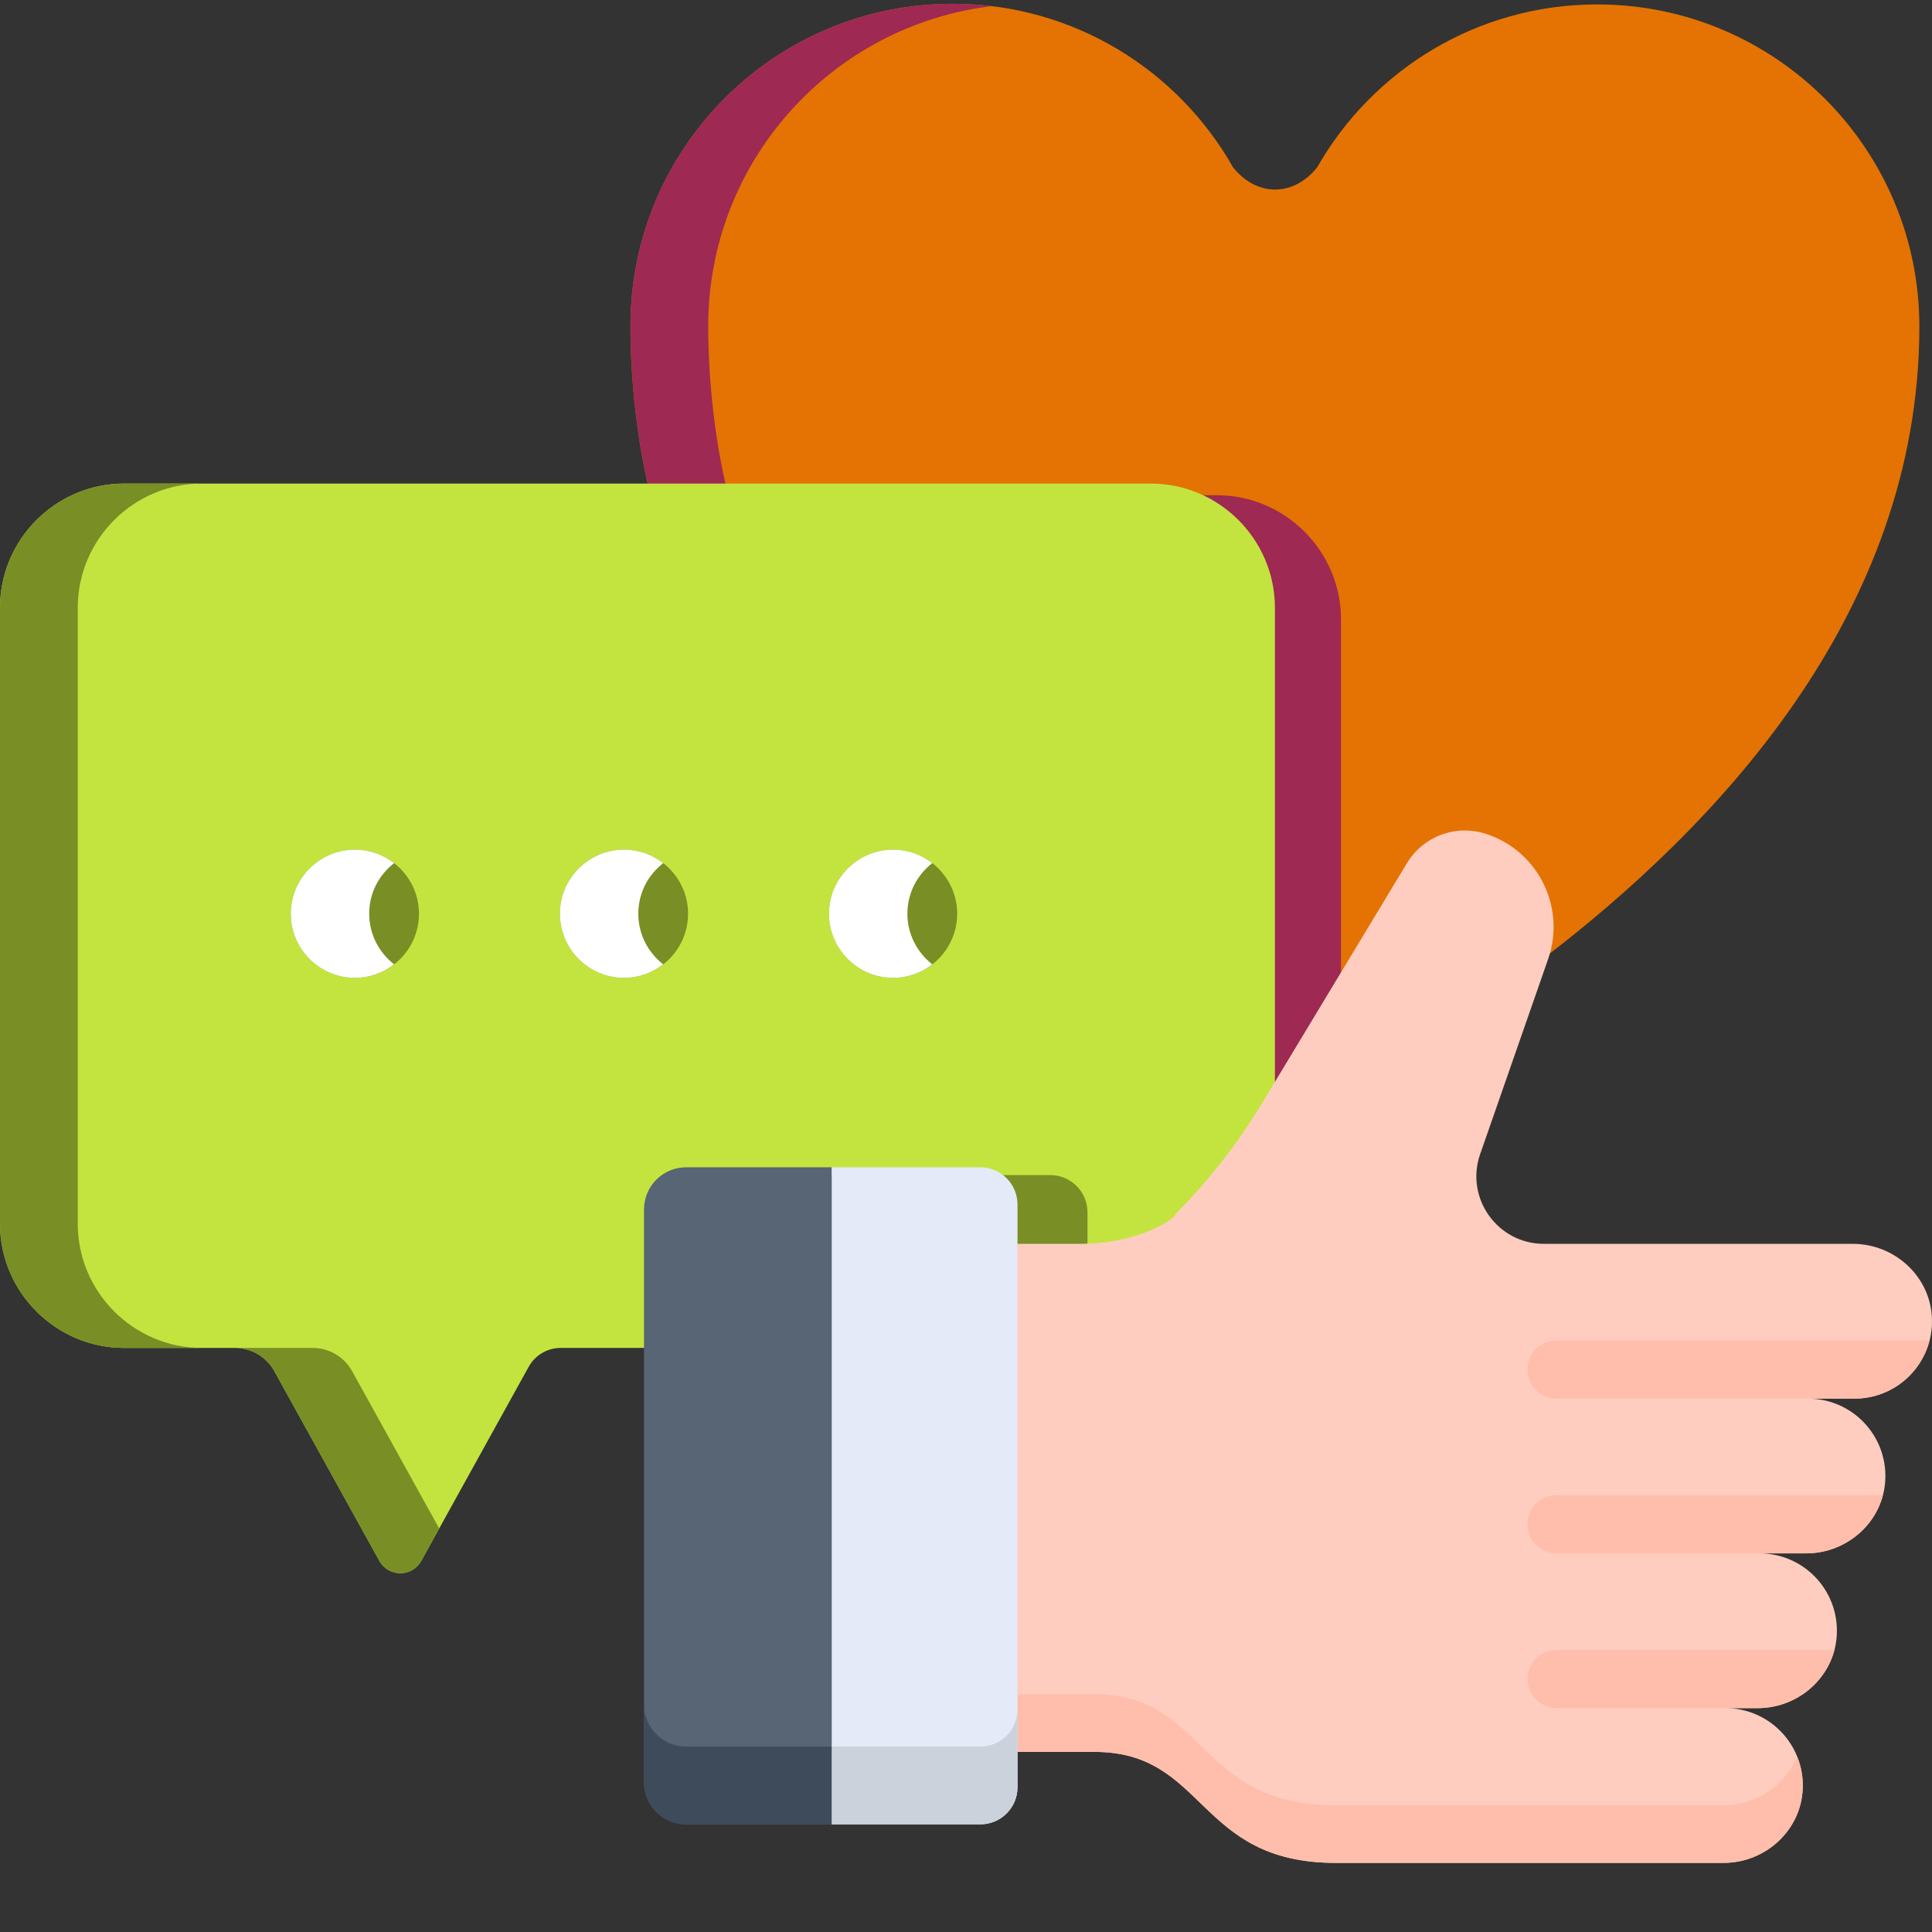
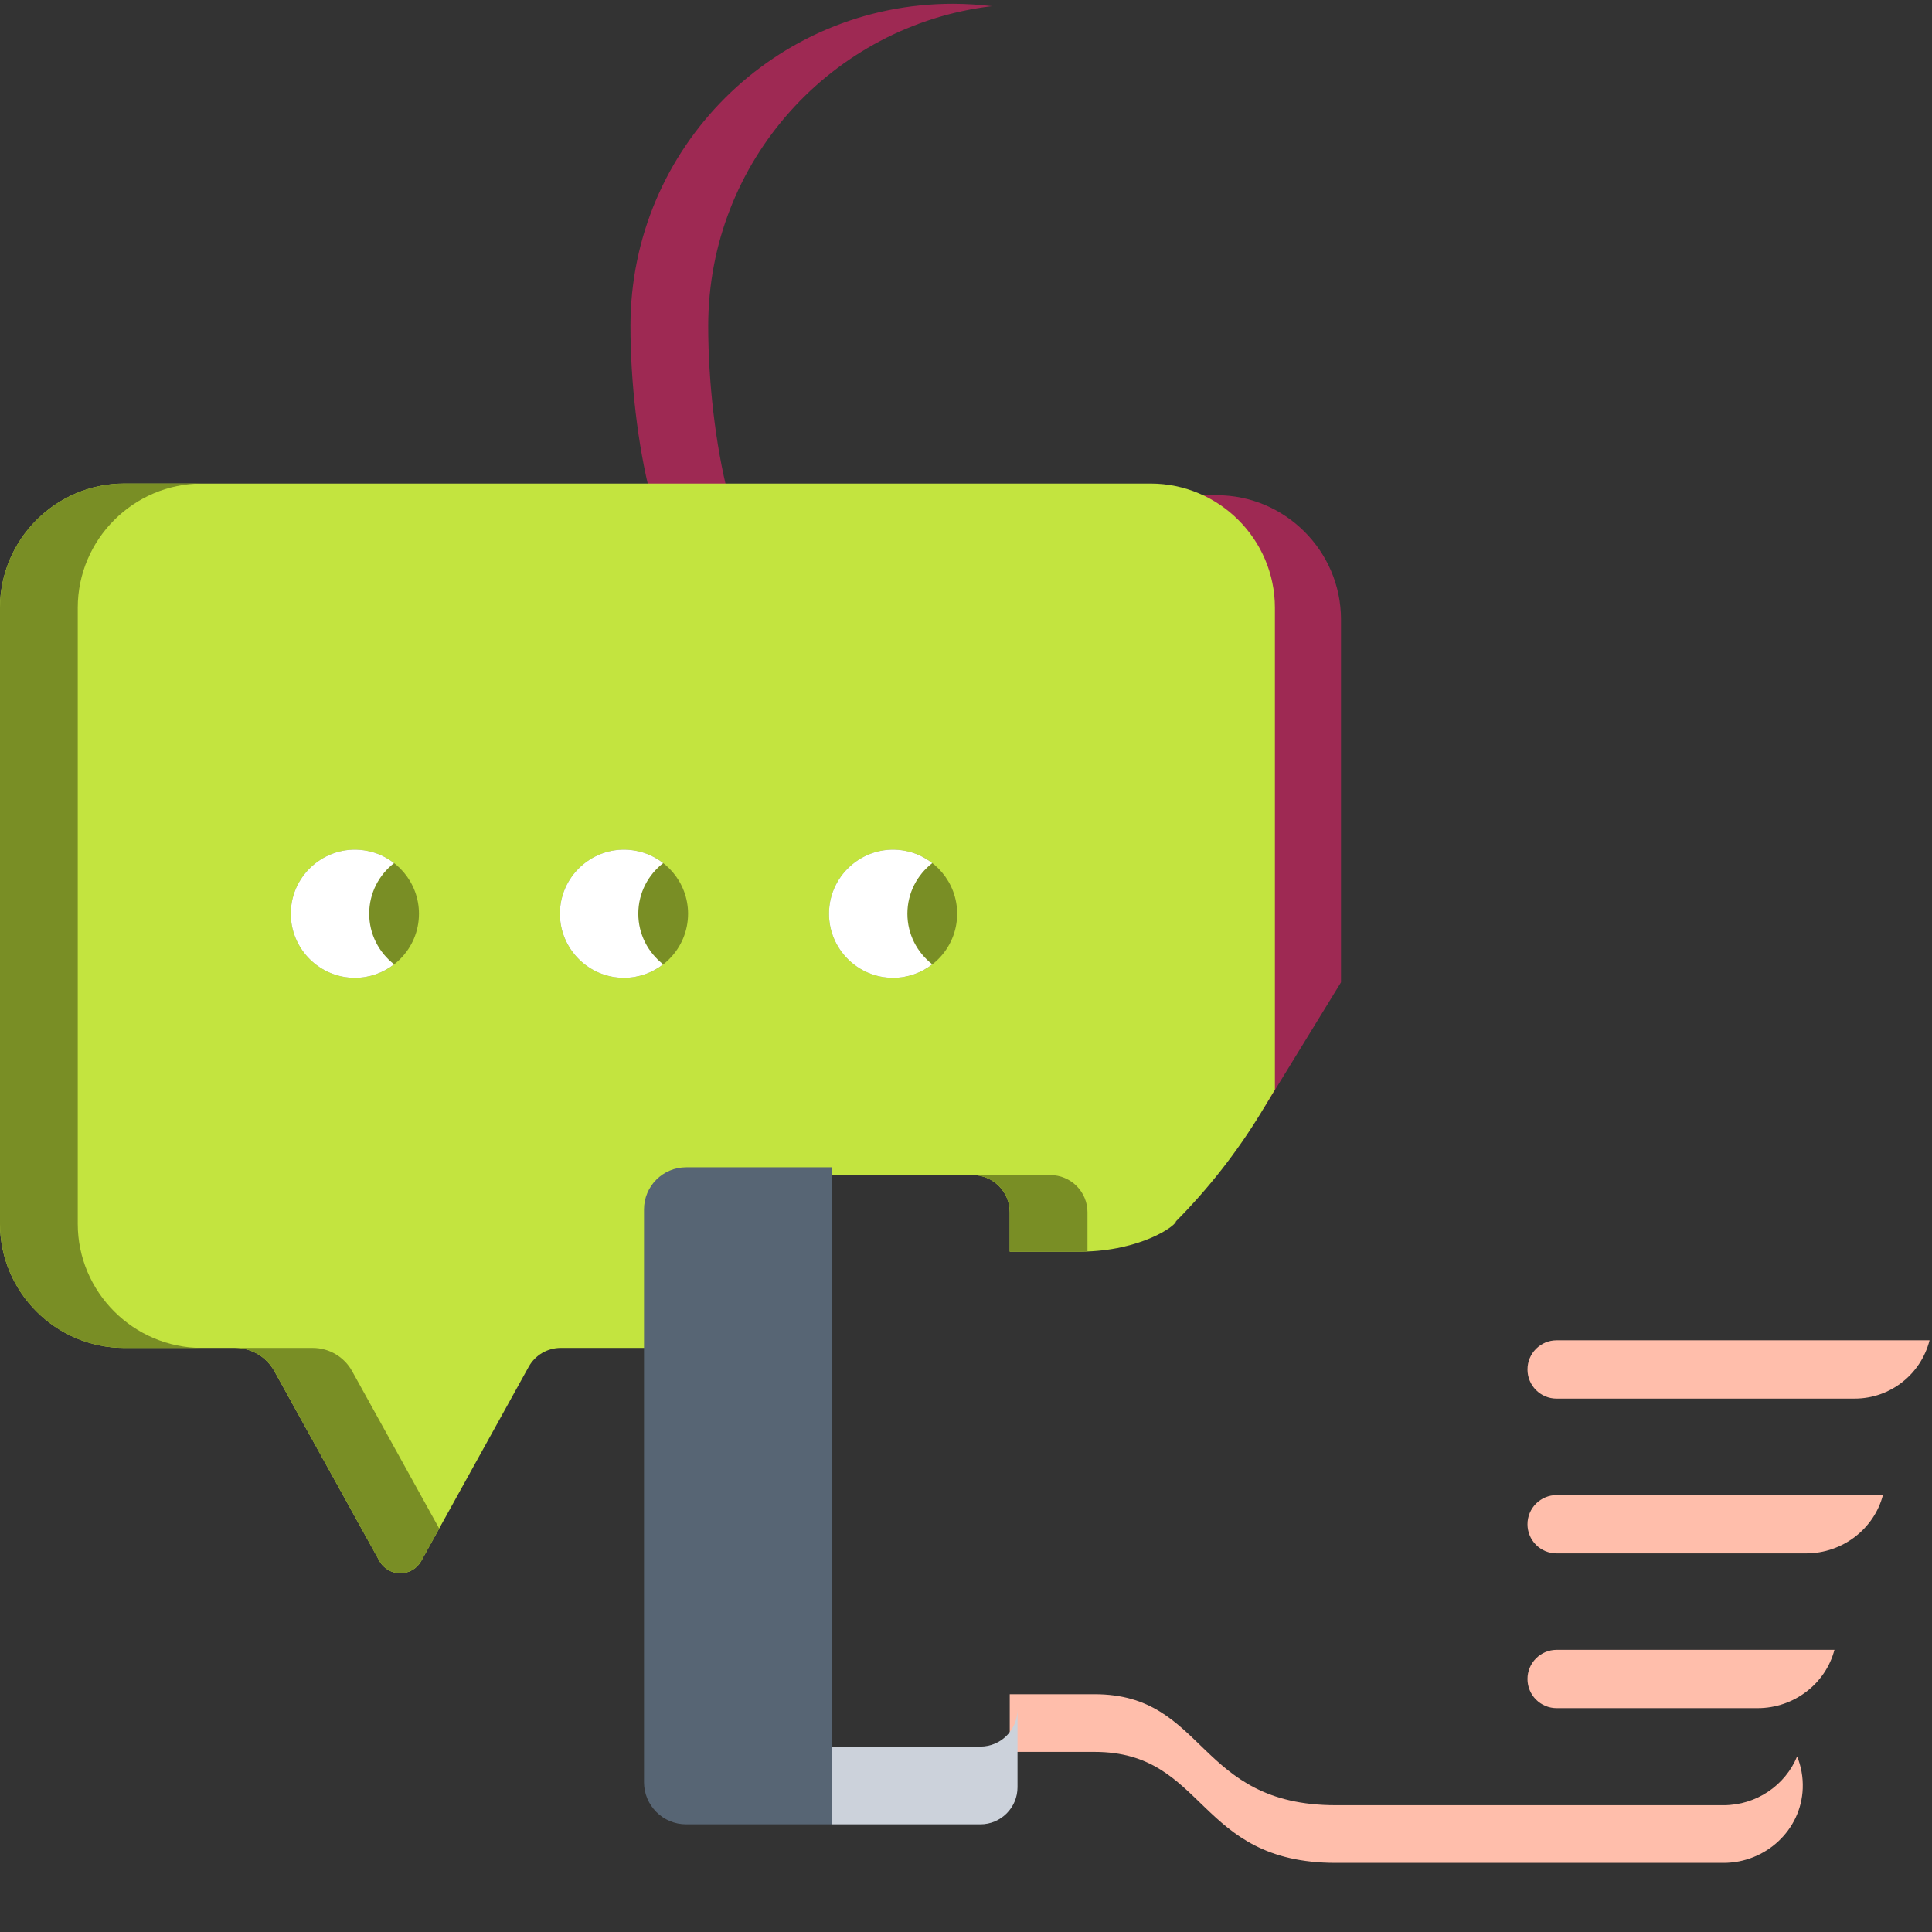
<svg xmlns="http://www.w3.org/2000/svg" width="512" height="512" viewBox="0 0 512 512" fill="none">
  <rect x="0" y="0" width="512" height="512" fill="#333333" stroke="none" />
-   <path d="M423.352 1.172C391.484 1.141 363.703 18.578 349.012 44.434L349 44.43C342.738 52.164 333.102 52.184 326.82 44.406L326.816 44.414C312.176 18.524 284.43 1.031 252.566 1C205.398 0.953 167.125 39.145 167.078 86.305C167.062 100.985 168.98 118.023 172.406 131.238H301.871C319.969 131.238 334.773 146.047 334.773 164.145V293.922L372.836 231.859C374.923 228.4 378.116 225.746 381.899 224.326C385.681 222.906 389.832 222.804 393.68 224.035C407.57 228.477 413.004 240.402 408.207 254.168L407.992 254.785C454.594 219.383 508.574 162.852 508.652 86.648C508.703 39.492 470.512 1.218 423.352 1.172Z" fill="#E47303" />
  <path d="M262.836 1.633C259.428 1.218 255.999 1.007 252.566 1C205.398 0.953 167.125 39.145 167.078 86.305C167.062 100.985 168.98 118.023 172.406 131.238H193.012C189.586 118.023 187.668 100.984 187.684 86.305C187.727 42.645 220.543 6.695 262.836 1.633ZM355.379 260.324V164.144C355.379 146.047 340.57 131.238 322.477 131.238H301.87C319.968 131.238 334.772 146.047 334.772 164.145V293.922L355.379 260.324Z" fill="#9E2953" />
  <path d="M304.96 128.148H32.903C14.805 128.148 0 142.953 0 161.051V324.313C0 342.41 14.805 357.215 32.902 357.215H62.266C66.609 357.215 70.606 359.575 72.707 363.371L100.535 413.648C102.953 418.012 109.227 418.012 111.641 413.648L140.109 362.215C140.946 360.701 142.174 359.438 143.665 358.559C145.156 357.679 146.855 357.216 148.586 357.215H172.726V322.578C172.726 316.406 177.726 311.406 183.895 311.406H257.735C263.18 311.406 267.59 315.82 267.59 321.258V331.691H286.605C302.359 331.531 311.637 324.828 311.637 323.671C320.227 315.012 327.774 305.378 334.125 294.965L337.863 288.77V161.05C337.863 142.953 323.059 128.148 304.961 128.148H304.96Z" fill="#C3E43F" />
  <path d="M20.605 324.312V161.049C20.605 142.951 35.41 128.146 53.508 128.146H32.902C14.805 128.147 0 142.952 0 161.05V324.315C0 342.409 14.805 357.218 32.902 357.218H53.508C35.41 357.218 20.605 342.409 20.605 324.312ZM93.313 363.37C92.281 361.505 90.768 359.95 88.932 358.868C87.096 357.785 85.003 357.214 82.871 357.214H62.266C66.609 357.214 70.606 359.574 72.707 363.37L100.535 413.647C102.949 418.011 109.227 418.011 111.641 413.647L116.391 405.065L93.313 363.37ZM288.195 321.261C288.195 319.968 287.941 318.687 287.446 317.491C286.951 316.296 286.225 315.21 285.31 314.295C284.396 313.38 283.309 312.654 282.114 312.159C280.919 311.664 279.638 311.409 278.344 311.409H257.738C259.032 311.409 260.313 311.664 261.509 312.159C262.704 312.654 263.79 313.38 264.705 314.294C265.62 315.209 266.346 316.296 266.841 317.491C267.336 318.686 267.59 319.968 267.59 321.261V331.691H286.605C287.152 331.687 287.668 331.655 288.195 331.636V321.261ZM94.047 259.132C84.699 259.132 77.063 251.511 77.063 242.147C77.063 231.413 86.945 223.394 97.375 225.503C104.953 226.937 111.031 233.792 111.031 242.147C111.031 251.483 103.457 259.132 94.047 259.132ZM165.36 259.132C156.012 259.132 148.375 251.511 148.375 242.147C148.375 231.413 158.262 223.394 168.688 225.503C176.266 226.937 182.344 233.792 182.344 242.147C182.348 251.483 174.77 259.132 165.359 259.132H165.36ZM236.676 259.132C227.328 259.132 219.691 251.511 219.691 242.147C219.691 231.413 229.574 223.394 240.004 225.503C247.582 226.937 253.66 233.792 253.66 242.147C253.66 251.483 246.086 259.132 236.676 259.132Z" fill="#798E25" />
  <path d="M97.841 242.149C97.841 236.619 100.47 231.814 104.438 228.739C102.379 227.134 99.969 225.997 97.376 225.505C86.945 223.395 77.062 231.415 77.062 242.149C77.062 251.513 84.7 259.134 94.047 259.134C97.978 259.134 101.571 257.786 104.446 255.556C100.439 252.446 97.841 247.599 97.841 242.149ZM169.157 242.149C169.157 236.619 171.787 231.814 175.755 228.739C173.696 227.134 171.285 225.997 168.691 225.505C158.261 223.395 148.38 231.415 148.38 242.149C148.38 251.513 156.016 259.134 165.359 259.134C169.289 259.134 172.887 257.786 175.758 255.556C171.754 252.446 169.157 247.599 169.157 242.149ZM240.469 242.149C240.469 236.619 243.098 231.814 247.066 228.739C245.008 227.134 242.599 225.997 240.005 225.505C229.575 223.395 219.691 231.415 219.691 242.149C219.691 251.513 227.328 259.134 236.676 259.134C240.606 259.134 244.204 257.786 247.075 255.556C243.067 252.446 240.469 247.599 240.469 242.149Z" fill="white" />
-   <path d="M409.149 329.634H491.001C502.122 329.634 511.591 338.278 511.985 349.392C512.403 361.06 503.067 370.646 491.493 370.646H479.138C490.72 370.646 500.048 380.239 499.634 391.907C499.235 403.017 489.767 411.661 478.649 411.661H466.298C477.872 411.661 487.204 421.251 486.786 432.919C486.388 444.032 476.919 452.673 465.802 452.673H457.255C468.833 452.673 478.165 462.267 477.747 473.931C477.349 485.044 467.876 493.685 456.759 493.685H353.981C317.044 493.685 319.763 464.271 290.071 464.271H267.591V329.634H286.606C302.364 329.47 311.638 322.771 311.638 321.614C320.228 312.952 327.776 303.317 334.13 292.904L372.837 228.771C374.924 225.311 378.117 222.657 381.899 221.237C385.682 219.817 389.833 219.715 393.681 220.946C407.571 225.384 415.067 240.399 410.267 254.169L392.181 306.071C388.31 317.657 396.935 329.634 409.149 329.634Z" fill="#FFCDBF" />
  <path d="M456.759 478.402H353.981C317.044 478.402 319.763 448.984 290.071 448.984H267.591V464.27H290.071C319.763 464.27 317.044 493.684 353.981 493.684H456.759C467.879 493.684 477.349 485.043 477.747 473.93C477.857 470.93 477.31 468.07 476.255 465.473C473.13 473.102 465.458 478.403 456.759 478.403V478.402ZM412.524 355.195C408.259 355.195 404.798 358.652 404.798 362.922C404.798 367.192 408.255 370.648 412.524 370.648H479.201C479.181 370.648 479.162 370.645 479.143 370.645H491.494C501.072 370.645 509.1 364.075 511.354 355.195H412.524ZM412.524 396.21C411.509 396.21 410.504 396.41 409.567 396.799C408.629 397.187 407.777 397.756 407.06 398.474C406.343 399.192 405.773 400.043 405.385 400.981C404.997 401.919 404.798 402.924 404.798 403.938C404.798 405.987 405.612 407.952 407.061 409.401C408.51 410.85 410.475 411.664 412.524 411.664H466.356C466.336 411.664 466.317 411.66 466.298 411.66H478.649C488.282 411.66 496.665 405.168 498.993 396.21H412.524ZM412.524 437.223C410.475 437.224 408.51 438.038 407.062 439.487C405.613 440.936 404.799 442.9 404.798 444.949C404.797 445.964 404.997 446.969 405.385 447.907C405.773 448.844 406.342 449.696 407.06 450.414C407.777 451.131 408.629 451.7 409.567 452.089C410.504 452.477 411.509 452.677 412.524 452.676H457.314H457.254H465.802C475.435 452.676 483.817 446.184 486.149 437.223H412.524Z" fill="#FFBEAB" />
-   <path d="M259.798 309.349H220.388V483.469H259.798C265.239 483.469 269.653 479.059 269.653 473.619V319.199C269.649 313.762 265.239 309.348 259.798 309.348V309.349Z" fill="#E4EAF8" />
  <path d="M259.798 462.865H220.388V483.471H259.798C265.239 483.471 269.653 479.061 269.653 473.619V453.014C269.653 458.455 265.239 462.865 259.798 462.865Z" fill="#CCD2DB" />
  <path d="M181.836 309.348C175.664 309.348 170.668 314.348 170.668 320.516V472.296C170.668 478.469 175.668 483.469 181.836 483.469H220.386V309.348H181.836Z" fill="#576574" />
-   <path d="M170.664 451.695V472.297C170.664 478.469 175.664 483.469 181.836 483.469H220.386V462.863H181.836C175.664 462.863 170.664 457.863 170.664 451.695Z" fill="#3E4B5A" />
</svg>